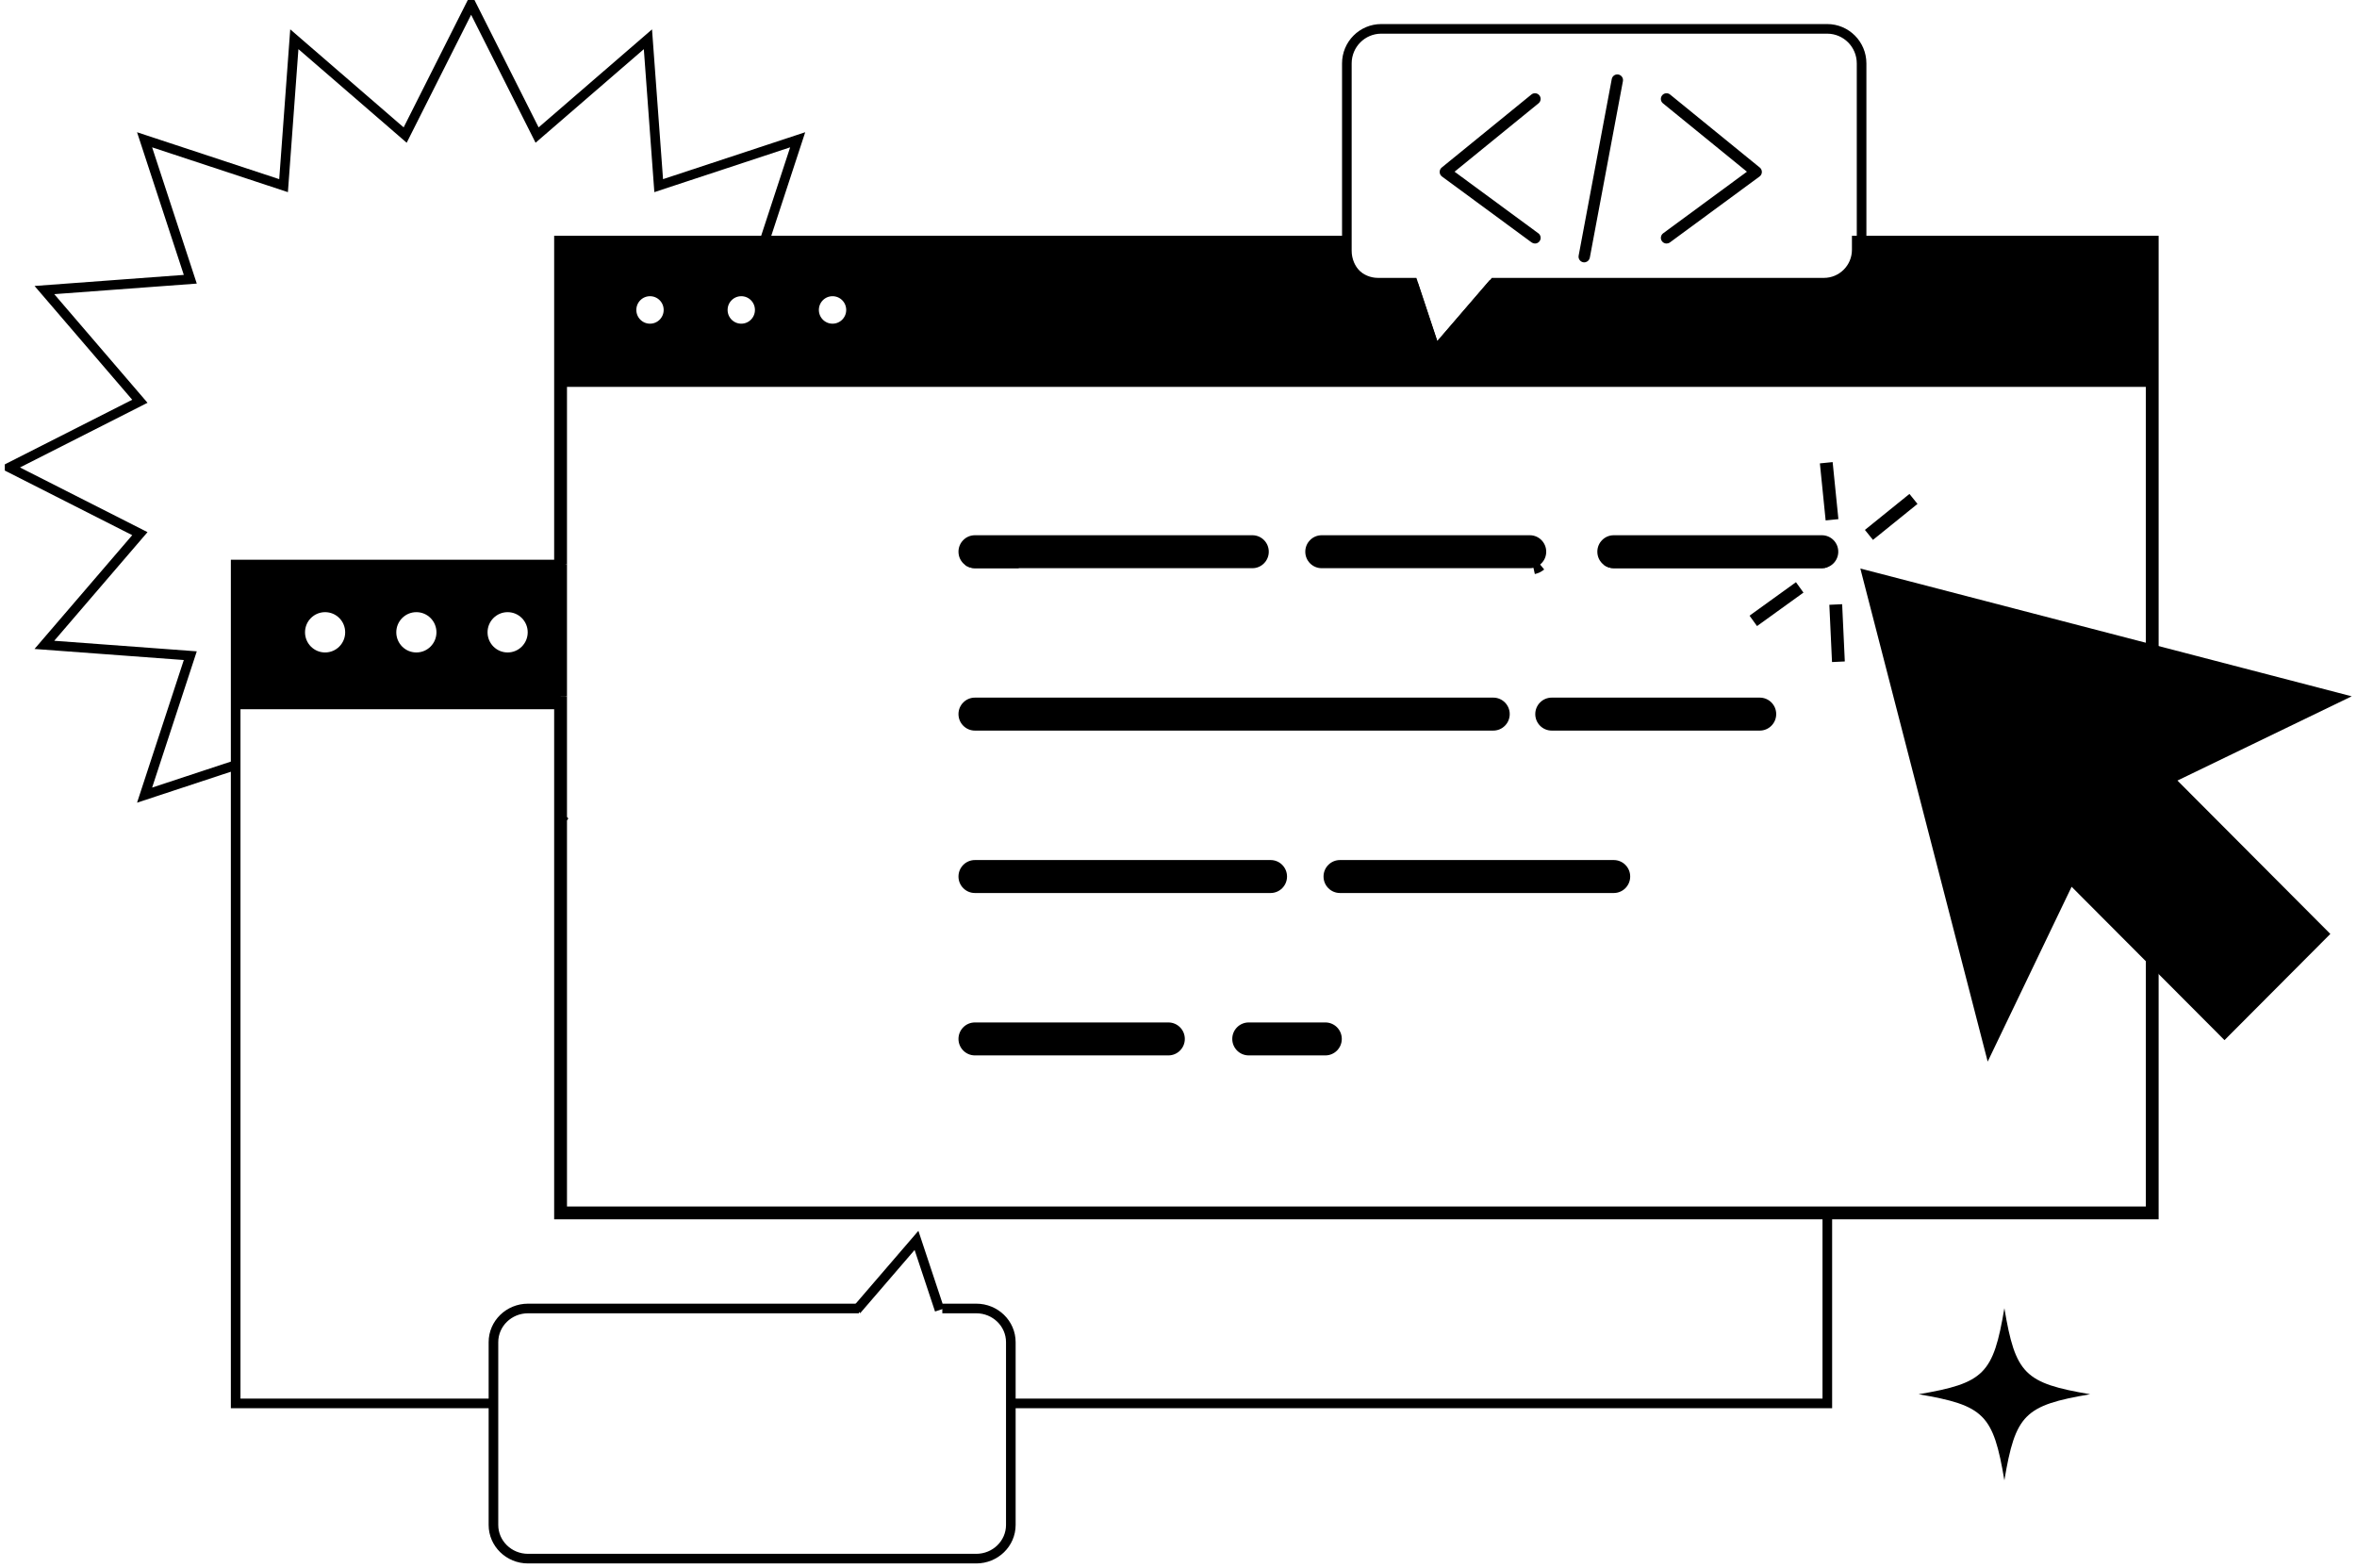
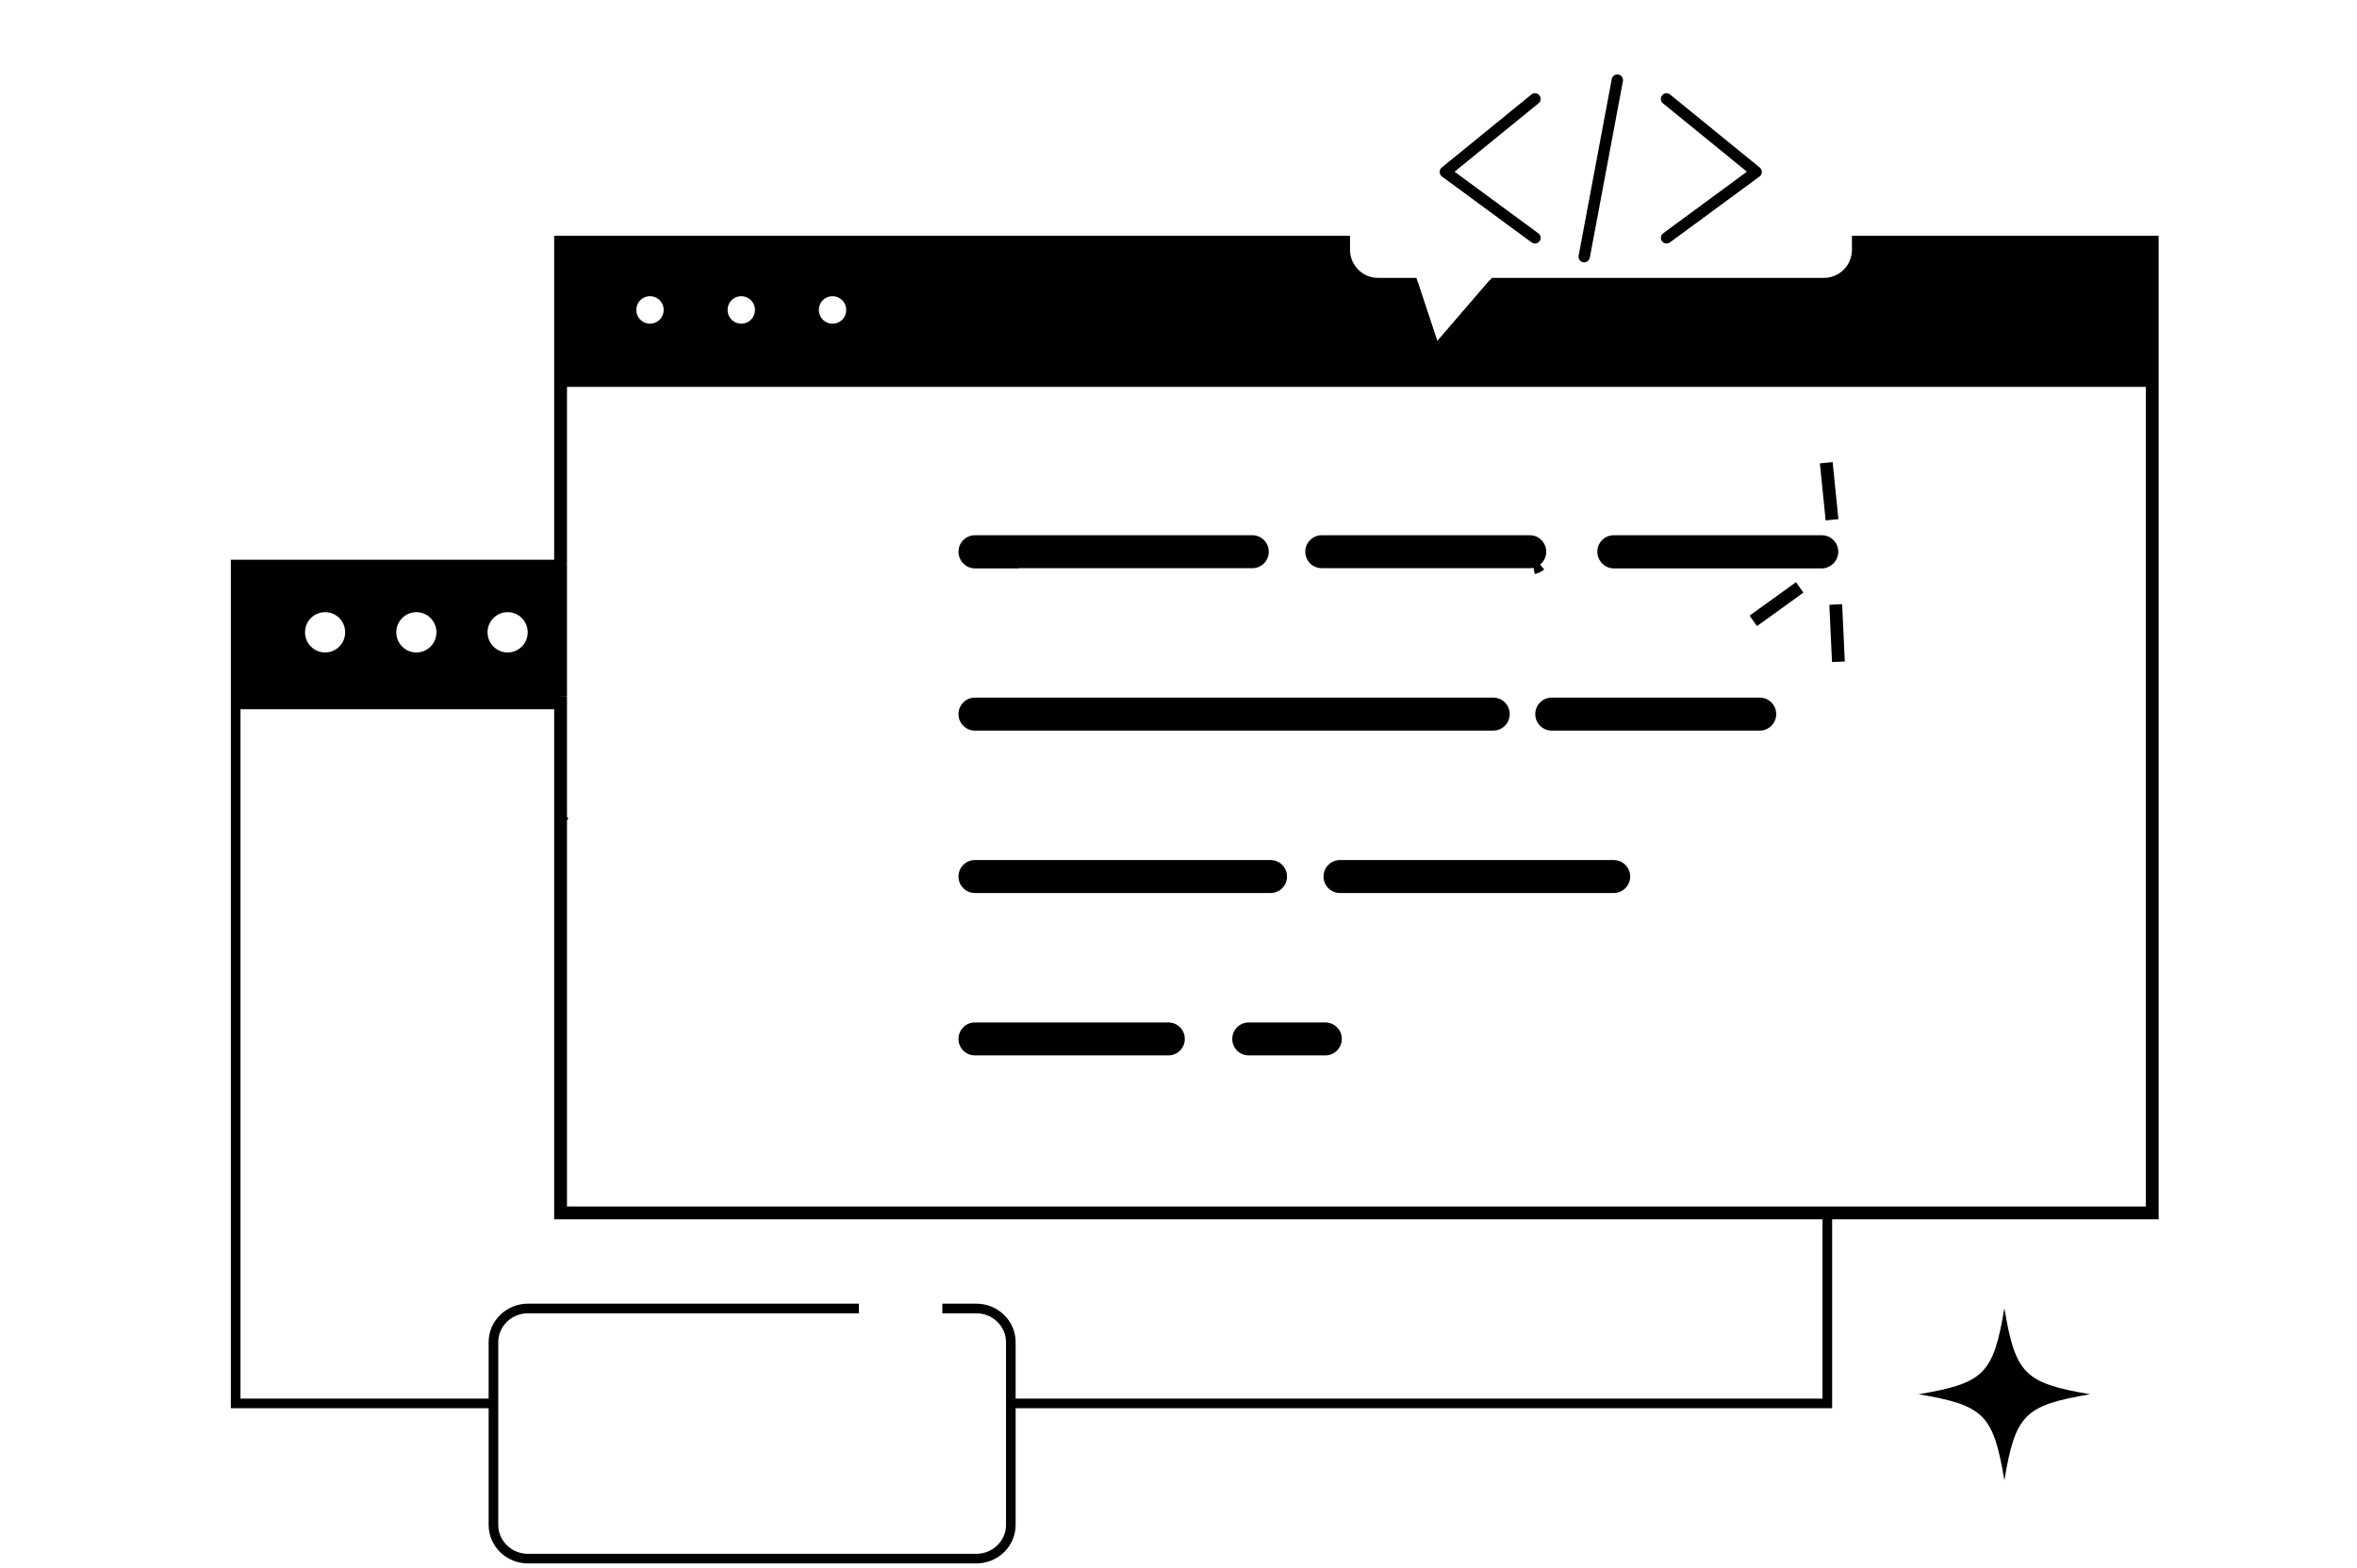
<svg xmlns="http://www.w3.org/2000/svg" width="245" height="163" viewBox="0 0 245 163" fill="none">
  <g clip-path="url(#clip0_489_324)">
    <path d="M217.259 144.914C210.437 146.072 209.499 147.012 208.346 153.858C207.192 147.012 206.255 146.072 199.432 144.914C206.255 143.757 207.192 142.816 208.346 135.971C209.499 142.816 210.437 143.757 217.259 144.914Z" fill="black" />
    <path d="M58.269 58.676V25.171H139.663V25.959C139.663 27.943 141.264 29.549 143.241 29.549H146.748L149.15 36.784L155.377 29.549H189.589C191.566 29.549 193.167 27.943 193.167 25.959V25.171H223.714V126.068H58.269V72.383M160.086 58.676C159.888 58.84 159.653 58.958 159.395 59.015M86.538 30.121C85.385 30.121 84.451 31.057 84.451 32.215C84.451 33.372 85.385 34.309 86.538 34.309C87.692 34.309 88.626 33.372 88.626 32.215C88.626 31.057 87.692 30.121 86.538 30.121ZM77.052 30.121C75.898 30.121 74.965 31.057 74.965 32.215C74.965 33.372 75.898 34.309 77.052 34.309C78.206 34.309 79.139 33.372 79.139 32.215C79.139 31.057 78.206 30.121 77.052 30.121ZM67.565 30.121C66.412 30.121 65.478 31.057 65.478 32.215C65.478 33.372 66.412 34.309 67.565 34.309C68.719 34.309 69.652 33.372 69.652 32.215C69.652 31.057 68.719 30.121 67.565 30.121Z" stroke="black" stroke-width="1.333" stroke-miterlimit="10" />
    <path d="M223.714 38.878H58.269" stroke="black" stroke-width="2.666" stroke-miterlimit="10" />
    <path d="M193.167 25.171V25.959C193.167 27.943 191.566 29.549 189.589 29.549H155.377L149.15 36.784L146.748 29.549H143.241C141.264 29.549 139.663 27.943 139.663 25.959V25.171H58.269V38.878H223.714V25.171H193.167ZM67.565 34.309C66.412 34.309 65.478 33.372 65.478 32.215C65.478 31.057 66.412 30.121 67.565 30.121C68.719 30.121 69.652 31.057 69.652 32.215C69.652 33.372 68.719 34.309 67.565 34.309ZM77.052 34.309C75.898 34.309 74.965 33.372 74.965 32.215C74.965 31.057 75.898 30.121 77.052 30.121C78.206 30.121 79.139 31.057 79.139 32.215C79.139 33.372 78.206 34.309 77.052 34.309ZM84.451 32.215C84.451 31.057 85.385 30.121 86.538 30.121C87.692 30.121 88.626 31.057 88.626 32.215C88.626 33.372 87.692 34.309 86.538 34.309C85.385 34.309 84.451 33.372 84.451 32.215Z" fill="black" />
    <path d="M131.884 57.344C131.884 57.816 131.694 58.247 131.383 58.555C131.076 58.867 130.647 59.057 130.177 59.057H101.337C100.931 59.057 100.56 58.917 100.267 58.677C99.876 58.365 99.63 57.885 99.63 57.344C99.63 56.872 99.82 56.442 100.131 56.133C100.438 55.821 100.867 55.631 101.337 55.631H130.177C131.121 55.631 131.884 56.396 131.884 57.344Z" fill="black" />
    <path d="M160.723 57.344C160.723 57.816 160.533 58.247 160.222 58.555C160.181 58.597 160.135 58.639 160.086 58.677C159.888 58.84 159.653 58.959 159.395 59.016C159.274 59.042 159.145 59.057 159.016 59.057H137.386C136.441 59.057 135.679 58.292 135.679 57.344C135.679 56.872 135.868 56.442 136.18 56.133C136.487 55.821 136.916 55.631 137.386 55.631H159.016C159.96 55.631 160.723 56.396 160.723 57.344Z" fill="black" />
    <path d="M191.08 57.344C191.08 57.816 190.89 58.247 190.579 58.555C190.401 58.734 190.185 58.875 189.942 58.959C189.763 59.023 189.574 59.057 189.373 59.057H167.743C167.337 59.057 166.965 58.917 166.673 58.677C166.282 58.365 166.036 57.885 166.036 57.344C166.036 56.872 166.225 56.442 166.537 56.133C166.844 55.821 167.273 55.631 167.743 55.631H189.373C190.317 55.631 191.08 56.396 191.08 57.344Z" fill="black" />
    <path d="M155.221 72.509H101.337C100.394 72.509 99.63 73.276 99.63 74.222C99.63 75.168 100.394 75.936 101.337 75.936H155.221C156.164 75.936 156.929 75.168 156.929 74.222C156.929 73.276 156.164 72.509 155.221 72.509Z" fill="black" />
    <path d="M182.922 72.509H161.292C160.349 72.509 159.585 73.276 159.585 74.222C159.585 75.168 160.349 75.936 161.292 75.936H182.922C183.865 75.936 184.629 75.168 184.629 74.222C184.629 73.276 183.865 72.509 182.922 72.509Z" fill="black" />
    <path d="M132.074 89.391H101.337C100.394 89.391 99.63 90.158 99.63 91.104C99.63 92.05 100.394 92.817 101.337 92.817H132.074C133.017 92.817 133.781 92.05 133.781 91.104C133.781 90.158 133.017 89.391 132.074 89.391Z" fill="black" />
    <path d="M167.743 89.391H139.284C138.34 89.391 137.576 90.158 137.576 91.104C137.576 92.05 138.34 92.817 139.284 92.817H167.743C168.686 92.817 169.451 92.05 169.451 91.104C169.451 90.158 168.686 89.391 167.743 89.391Z" fill="black" />
    <path d="M121.449 106.27H101.337C100.394 106.27 99.63 107.037 99.63 107.983C99.63 108.929 100.394 109.696 101.337 109.696H121.449C122.392 109.696 123.157 108.929 123.157 107.983C123.157 107.037 122.392 106.27 121.449 106.27Z" fill="black" />
    <path d="M137.766 106.27H129.797C128.854 106.27 128.089 107.037 128.089 107.983C128.089 108.929 128.854 109.696 129.797 109.696H137.766C138.709 109.696 139.473 108.929 139.473 107.983C139.473 107.037 138.709 106.27 137.766 106.27Z" fill="black" />
    <path d="M189.942 126.068V145.867H104.753M51.248 145.867H24.496V58.677H58.269V72.383" stroke="black" stroke-miterlimit="10" />
    <path d="M58.269 72.383H24.496" stroke="black" stroke-width="2.666" stroke-miterlimit="10" />
    <path d="M24.496 58.677V72.383H58.269V58.677H24.496ZM33.793 67.815C32.64 67.815 31.706 66.878 31.706 65.721C31.706 64.563 32.64 63.626 33.793 63.626C34.947 63.626 35.88 64.563 35.88 65.721C35.88 66.878 34.947 67.815 33.793 67.815ZM43.28 67.815C42.126 67.815 41.193 66.878 41.193 65.721C41.193 64.563 42.126 63.626 43.28 63.626C44.433 63.626 45.367 64.563 45.367 65.721C45.367 66.878 44.433 67.815 43.28 67.815ZM52.766 67.815C51.613 67.815 50.679 66.878 50.679 65.721C50.679 64.563 51.613 63.626 52.766 63.626C53.92 63.626 54.853 64.563 54.853 65.721C54.853 66.878 53.92 67.815 52.766 67.815ZM166.673 58.677C166.965 58.917 167.337 59.057 167.743 59.057H189.373C189.574 59.057 189.763 59.023 189.942 58.959V58.677H166.673ZM159.395 58.677V59.016C159.653 58.959 159.888 58.84 160.086 58.677H159.395ZM100.267 58.677C100.56 58.917 100.931 59.057 101.337 59.057H105.891V58.677H100.267Z" fill="black" />
-     <path d="M244.452 72.372L193.854 59.214L193.376 59.092L193.497 59.572L206.612 110.34L215.335 92.167L231.227 108.109L242.228 97.071L226.336 81.129L244.452 72.372Z" fill="black" />
    <path d="M189.832 48.096L190.431 54.024" stroke="black" stroke-width="1.333" stroke-miterlimit="10" />
-     <path d="M198.897 51.857L194.268 55.596" stroke="black" stroke-width="1.333" stroke-miterlimit="10" />
    <path d="M191.095 68.781L190.818 62.83" stroke="black" stroke-width="1.333" stroke-miterlimit="10" />
    <path d="M182.246 64.532L187.073 61.052" stroke="black" stroke-width="1.333" stroke-miterlimit="10" />
    <path d="M97.95 136H101.475C103.462 136 105.071 137.567 105.071 139.503V158.497C105.071 160.433 103.462 162 101.475 162H54.889C52.901 162 51.292 160.433 51.292 158.497V139.503C51.292 137.567 52.901 136 54.889 136H89.277" stroke="black" stroke-miterlimit="10" />
-     <path d="M89.039 136.158L95.266 128.924L97.668 136.158" stroke="black" stroke-miterlimit="10" />
-     <path d="M155.714 29.652H189.926C191.903 29.652 193.504 28.045 193.504 26.062V6.59C193.504 4.607 191.903 3 189.926 3H143.578C141.601 3 140 4.607 140 6.59V26.062C140 28.045 141.601 29.652 143.578 29.652H147.085" stroke="black" stroke-miterlimit="10" />
    <path d="M146.725 29.55L149.127 36.784L155.354 29.55" stroke="black" stroke-width="1.333" stroke-miterlimit="10" />
    <path d="M159.9 24.246L151.195 17.846L159.922 10.741C160.177 10.536 160.215 10.162 160.01 9.911C159.805 9.656 159.433 9.618 159.182 9.824L149.863 17.412C149.722 17.526 149.643 17.701 149.647 17.884C149.65 18.067 149.741 18.238 149.886 18.345L159.205 25.198C159.312 25.274 159.433 25.312 159.554 25.312C159.737 25.312 159.915 25.229 160.029 25.072C160.222 24.81 160.165 24.44 159.903 24.246H159.9Z" fill="black" />
    <path d="M182.918 17.412L173.598 9.824C173.344 9.618 172.976 9.656 172.771 9.911C172.566 10.166 172.604 10.536 172.858 10.741L181.586 17.846L172.881 24.246C172.619 24.44 172.562 24.81 172.756 25.072C172.87 25.229 173.048 25.312 173.23 25.312C173.352 25.312 173.473 25.274 173.579 25.198L182.899 18.345C183.047 18.238 183.134 18.067 183.138 17.884C183.142 17.701 183.062 17.526 182.922 17.412H182.918Z" fill="black" />
    <path d="M168.221 7.745C167.903 7.684 167.595 7.897 167.535 8.217L164.093 26.569C164.032 26.889 164.245 27.197 164.563 27.258C164.636 27.273 164.708 27.273 164.78 27.258C165.011 27.216 165.205 27.033 165.254 26.786L168.696 8.434C168.756 8.114 168.544 7.806 168.225 7.745H168.221Z" fill="black" />
-     <path d="M85.833 38.878L93.331 30.148L78.164 29.024L79.427 25.171L82.915 14.529L68.468 19.296L67.349 4.082L55.829 14.038L48.972 0.423L42.115 14.038L30.594 4.078L29.475 19.296L15.029 14.529L19.78 29.024L4.616 30.148L14.539 41.707L0.97 48.587L14.539 55.467L4.613 67.026L19.78 68.15L15.029 82.644L24.496 79.519" stroke="black" stroke-miterlimit="10" />
    <path d="M58.648 85.572L58.269 85.244" stroke="black" stroke-width="1.333" stroke-miterlimit="10" />
    <path d="M58.269 72.383V58.677" stroke="black" stroke-width="1.333" stroke-miterlimit="10" />
  </g>
  <defs>
    <clipPath id="clip0_489_324">
      <rect width="244" height="163" fill="white" transform="translate(0.5)" />
    </clipPath>
  </defs>
</svg>